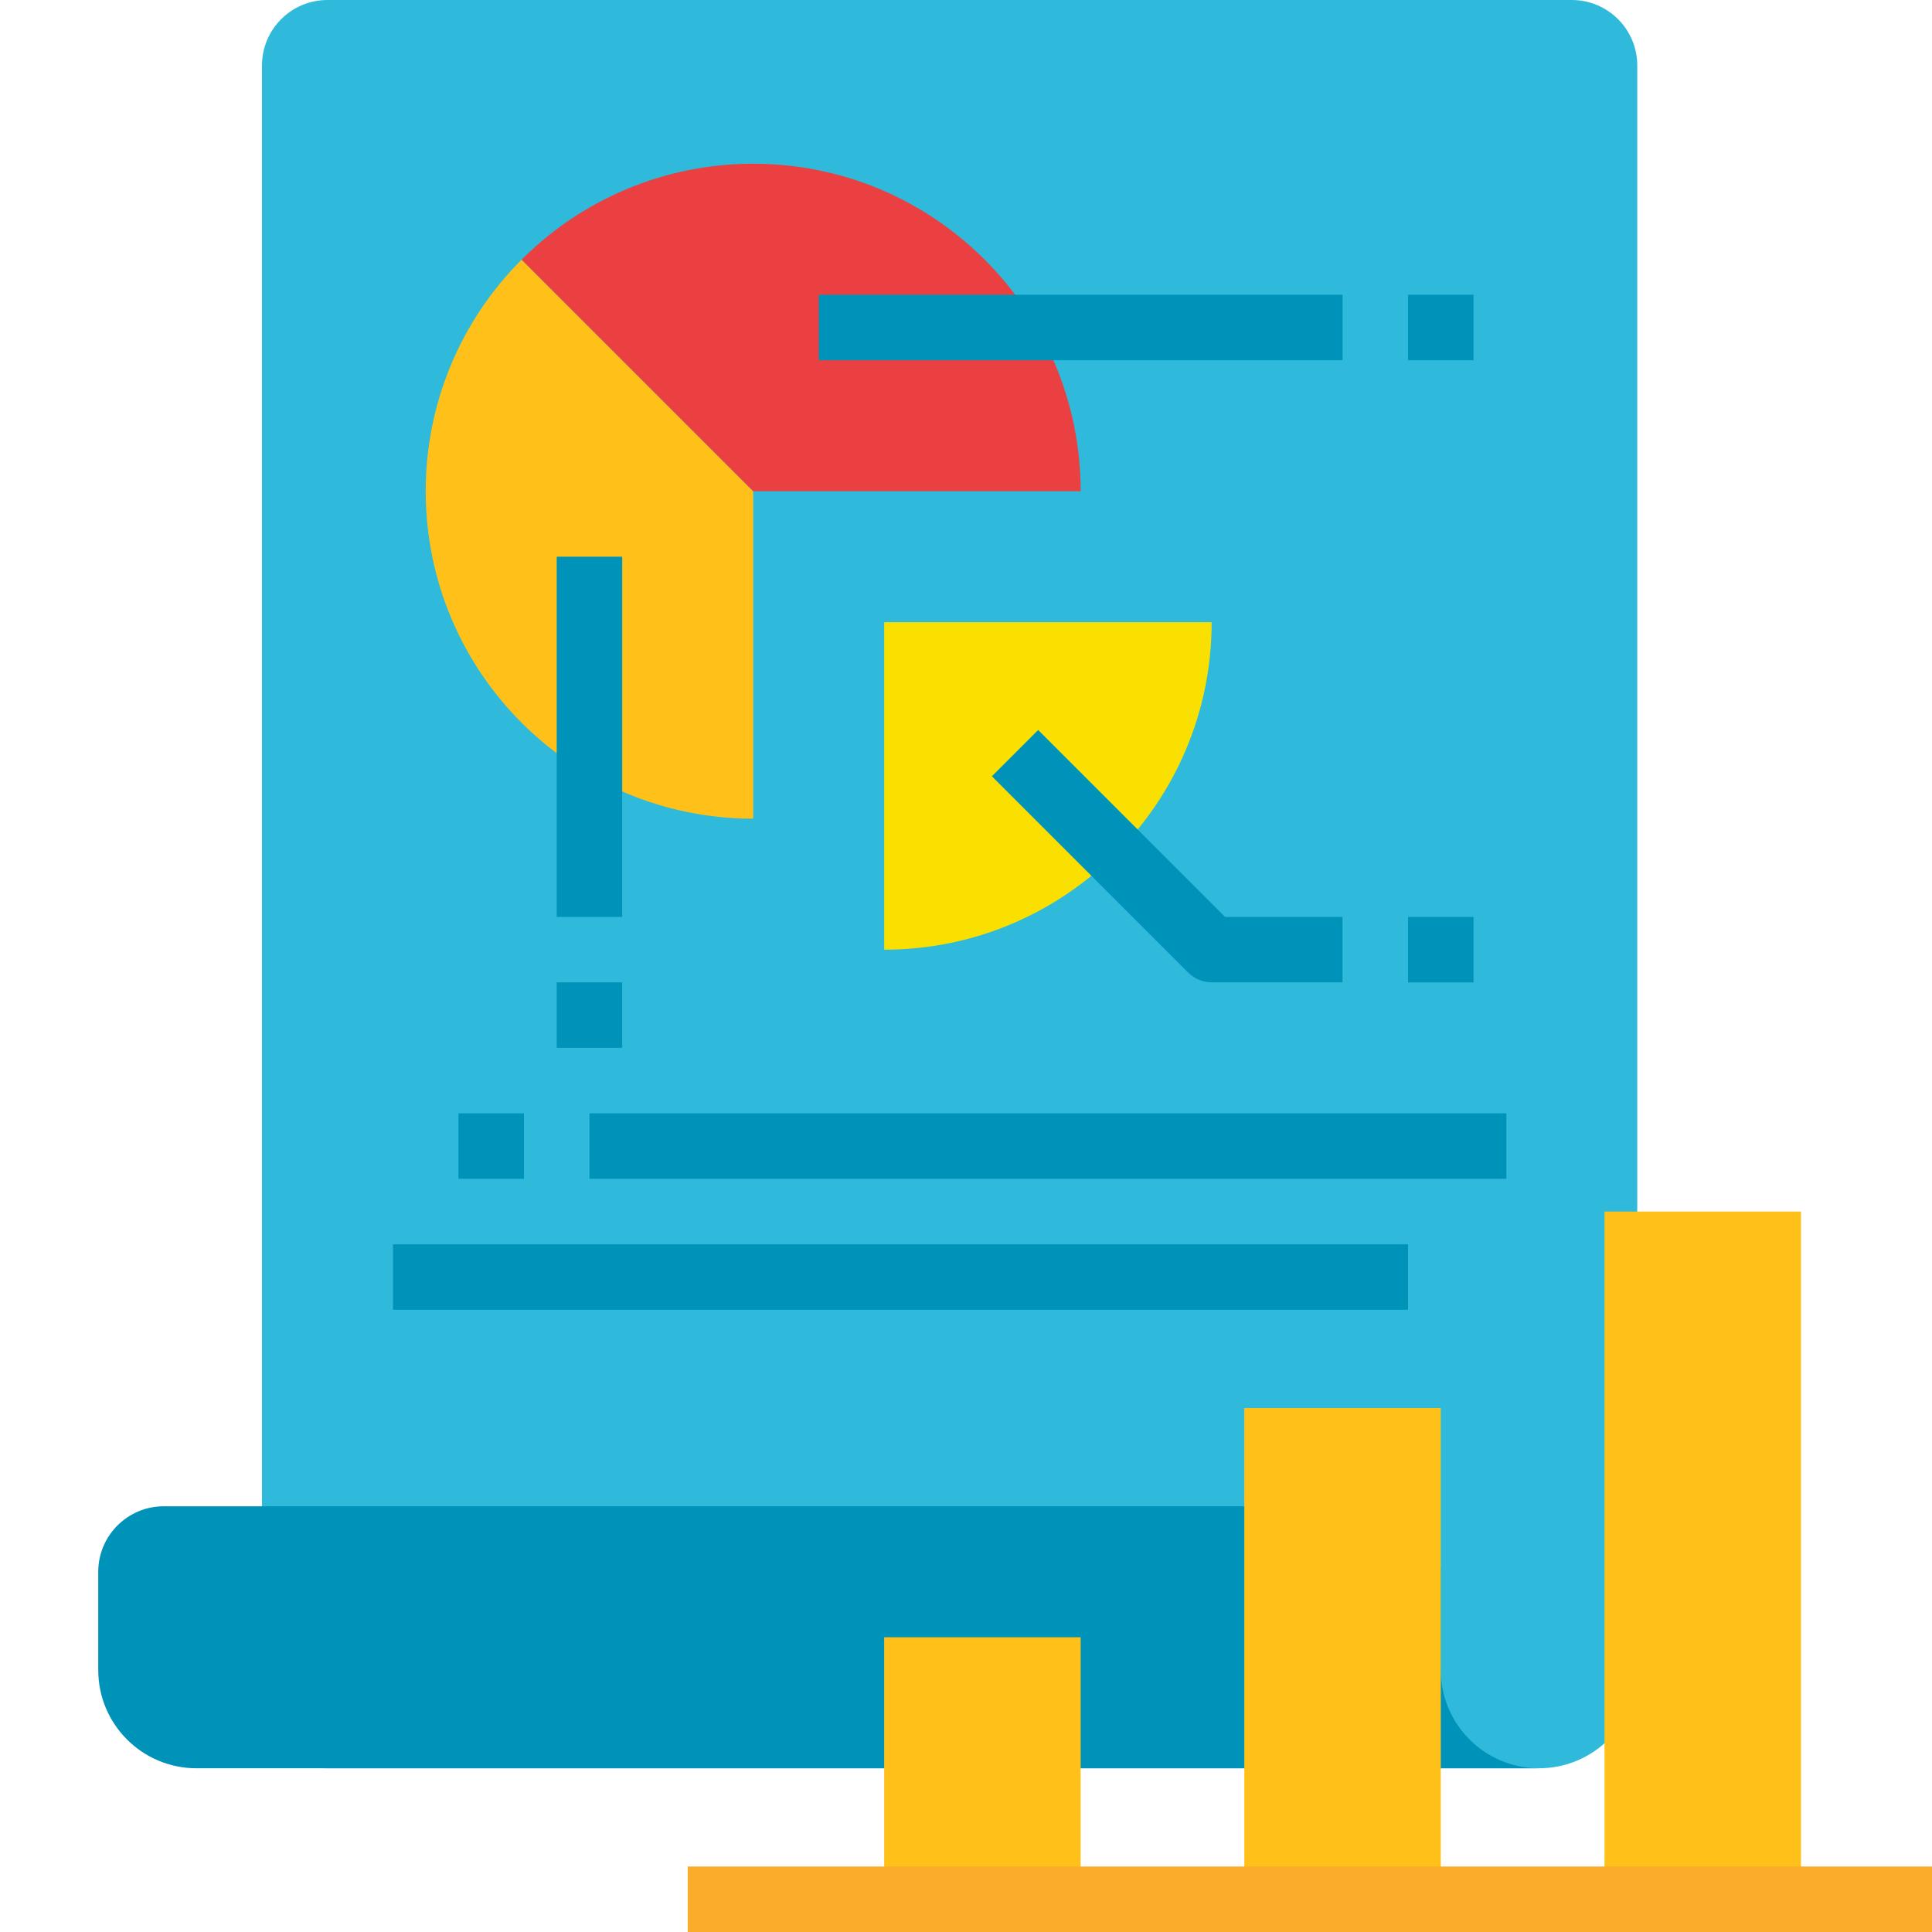
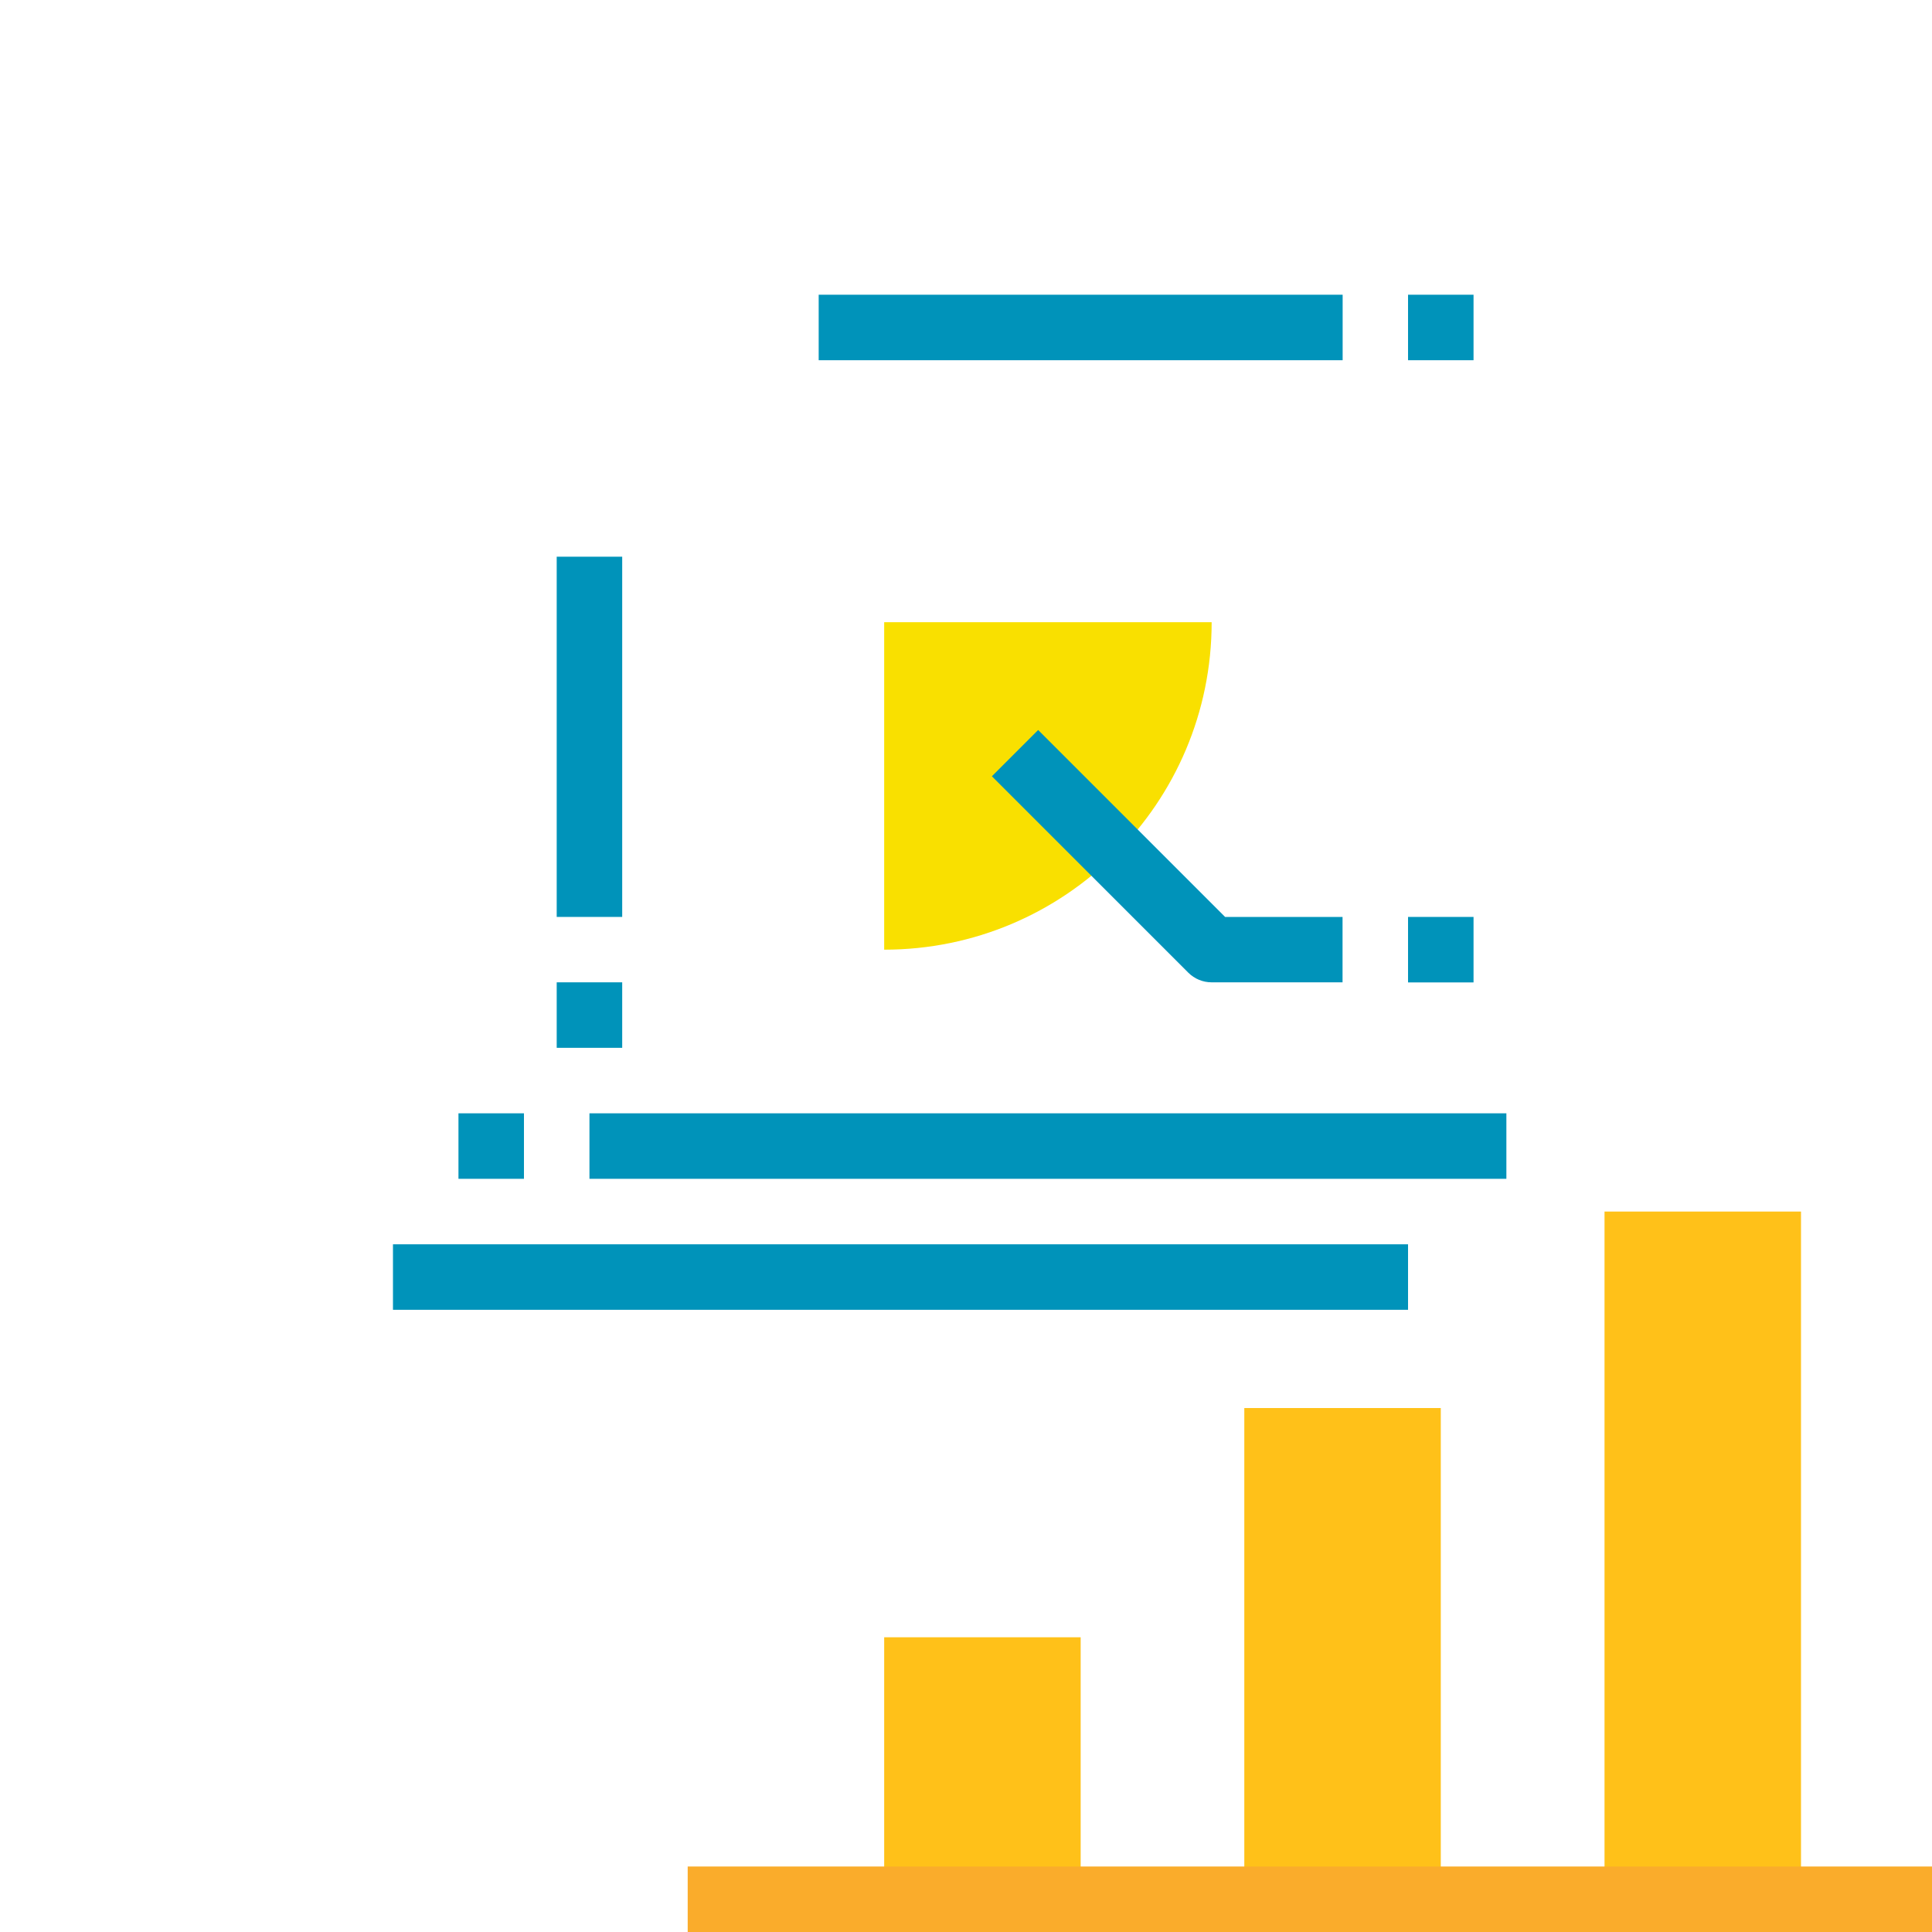
<svg xmlns="http://www.w3.org/2000/svg" version="1.1" id="Layer_1" x="0px" y="0px" viewBox="0 0 2000 2000" style="enable-background:new 0 0 2000 2000;" xml:space="preserve">
  <style type="text/css">
	.st0{fill:#2FBADB;}
	.st1{fill:#0093BA;}
	.st2{fill:#FFC119;}
	.st3{fill:#FAAC2B;}
	.st4{fill:#F9E000;}
	.st5{fill:#EB4042;}
</style>
-   <path class="st0" d="M339,0h1288.1c37.4,0,67.8,30.4,67.8,67.8v1661c0,56.2-45.5,101.7-101.7,101.7H339c-37.4,0-67.8-30.4-67.8-67.8  V67.8C271.2,30.4,301.5,0,339,0z" />
-   <path class="st1" d="M101.7,1728.8v-101.7c0-37.4,30.4-67.8,67.8-67.8h1254.2c37.4,0,67.8,30.4,67.8,67.8v101.7  c0,56.2,45.5,101.7,101.7,101.7H203.4C147.2,1830.5,101.7,1785,101.7,1728.8z" />
  <path class="st2" d="M1661,1254.2h203.4v711.9H1661V1254.2z" />
  <path class="st2" d="M1288.1,1457.6h203.4v508.5h-203.4V1457.6z" />
  <path class="st2" d="M915.3,1694.9h203.4v271.2H915.3V1694.9z" />
  <path class="st3" d="M711.9,1932.2H2000v67.8H711.9V1932.2z" />
  <path class="st4" d="M915.3,983.1c187.2,0,339-151.8,339-339h-339V983.1z" />
  <path class="st1" d="M1389.8,1016.9h-135.6c-9,0-17.6-3.6-24-9.9l-203.4-203.4l47.9-47.9l193.5,193.5h121.6V1016.9z" />
  <path class="st1" d="M1457.6,949.2h67.8v67.8h-67.8V949.2z" />
-   <path class="st2" d="M440.7,508.5c0,187.2,151.8,339,339,339v-339L540,268.8C476.3,332.3,440.6,418.5,440.7,508.5z" />
-   <path class="st5" d="M779.7,169.5c-89.9-0.1-176.2,35.6-239.7,99.3l239.7,239.7h339C1118.6,321.3,966.9,169.5,779.7,169.5z" />
  <g>
    <path class="st1" d="M576.3,576.3h67.8v372.9h-67.8V576.3z" />
    <path class="st1" d="M474.6,1152.5h67.8v67.8h-67.8V1152.5z" />
    <path class="st1" d="M610.2,1152.5h949.2v67.8H610.2V1152.5z" />
    <path class="st1" d="M406.8,1288.1h1050.8v67.8H406.8V1288.1z" />
    <path class="st1" d="M576.3,1016.9h67.8v67.8h-67.8V1016.9z" />
    <path class="st1" d="M847.5,305.1h542.4v67.8H847.5V305.1z" />
    <path class="st1" d="M1457.6,305.1h67.8v67.8h-67.8V305.1z" />
  </g>
</svg>